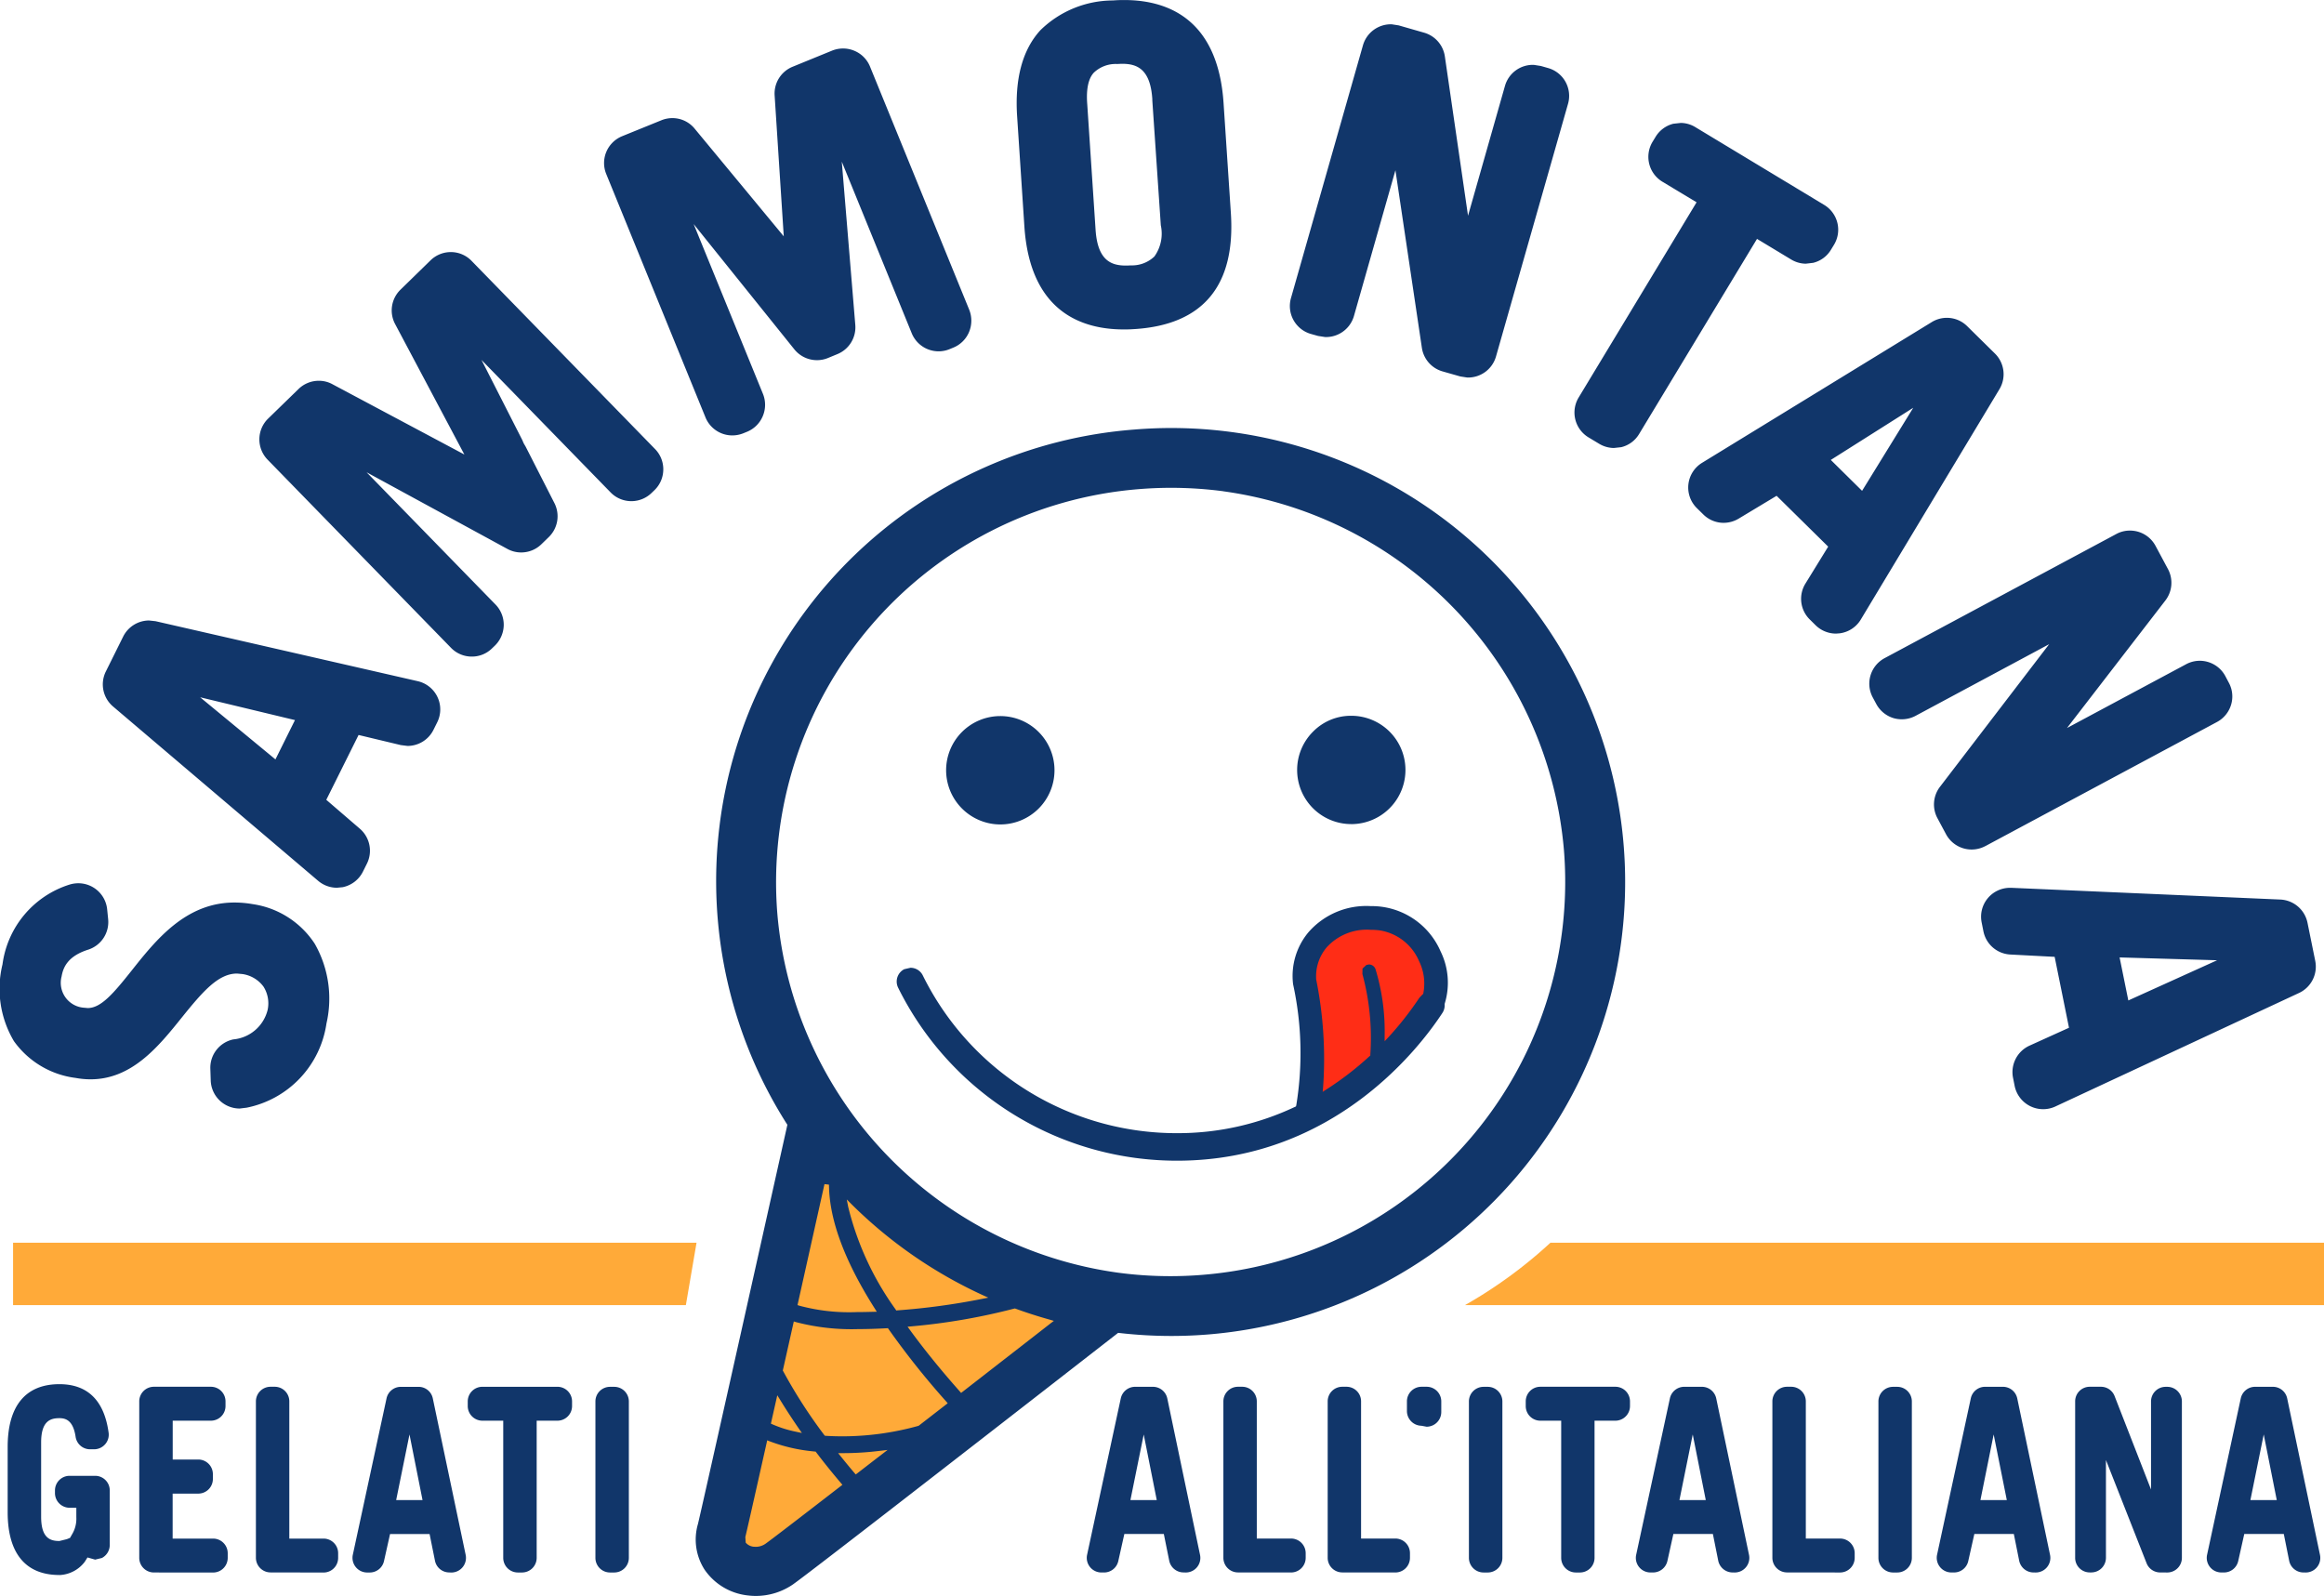
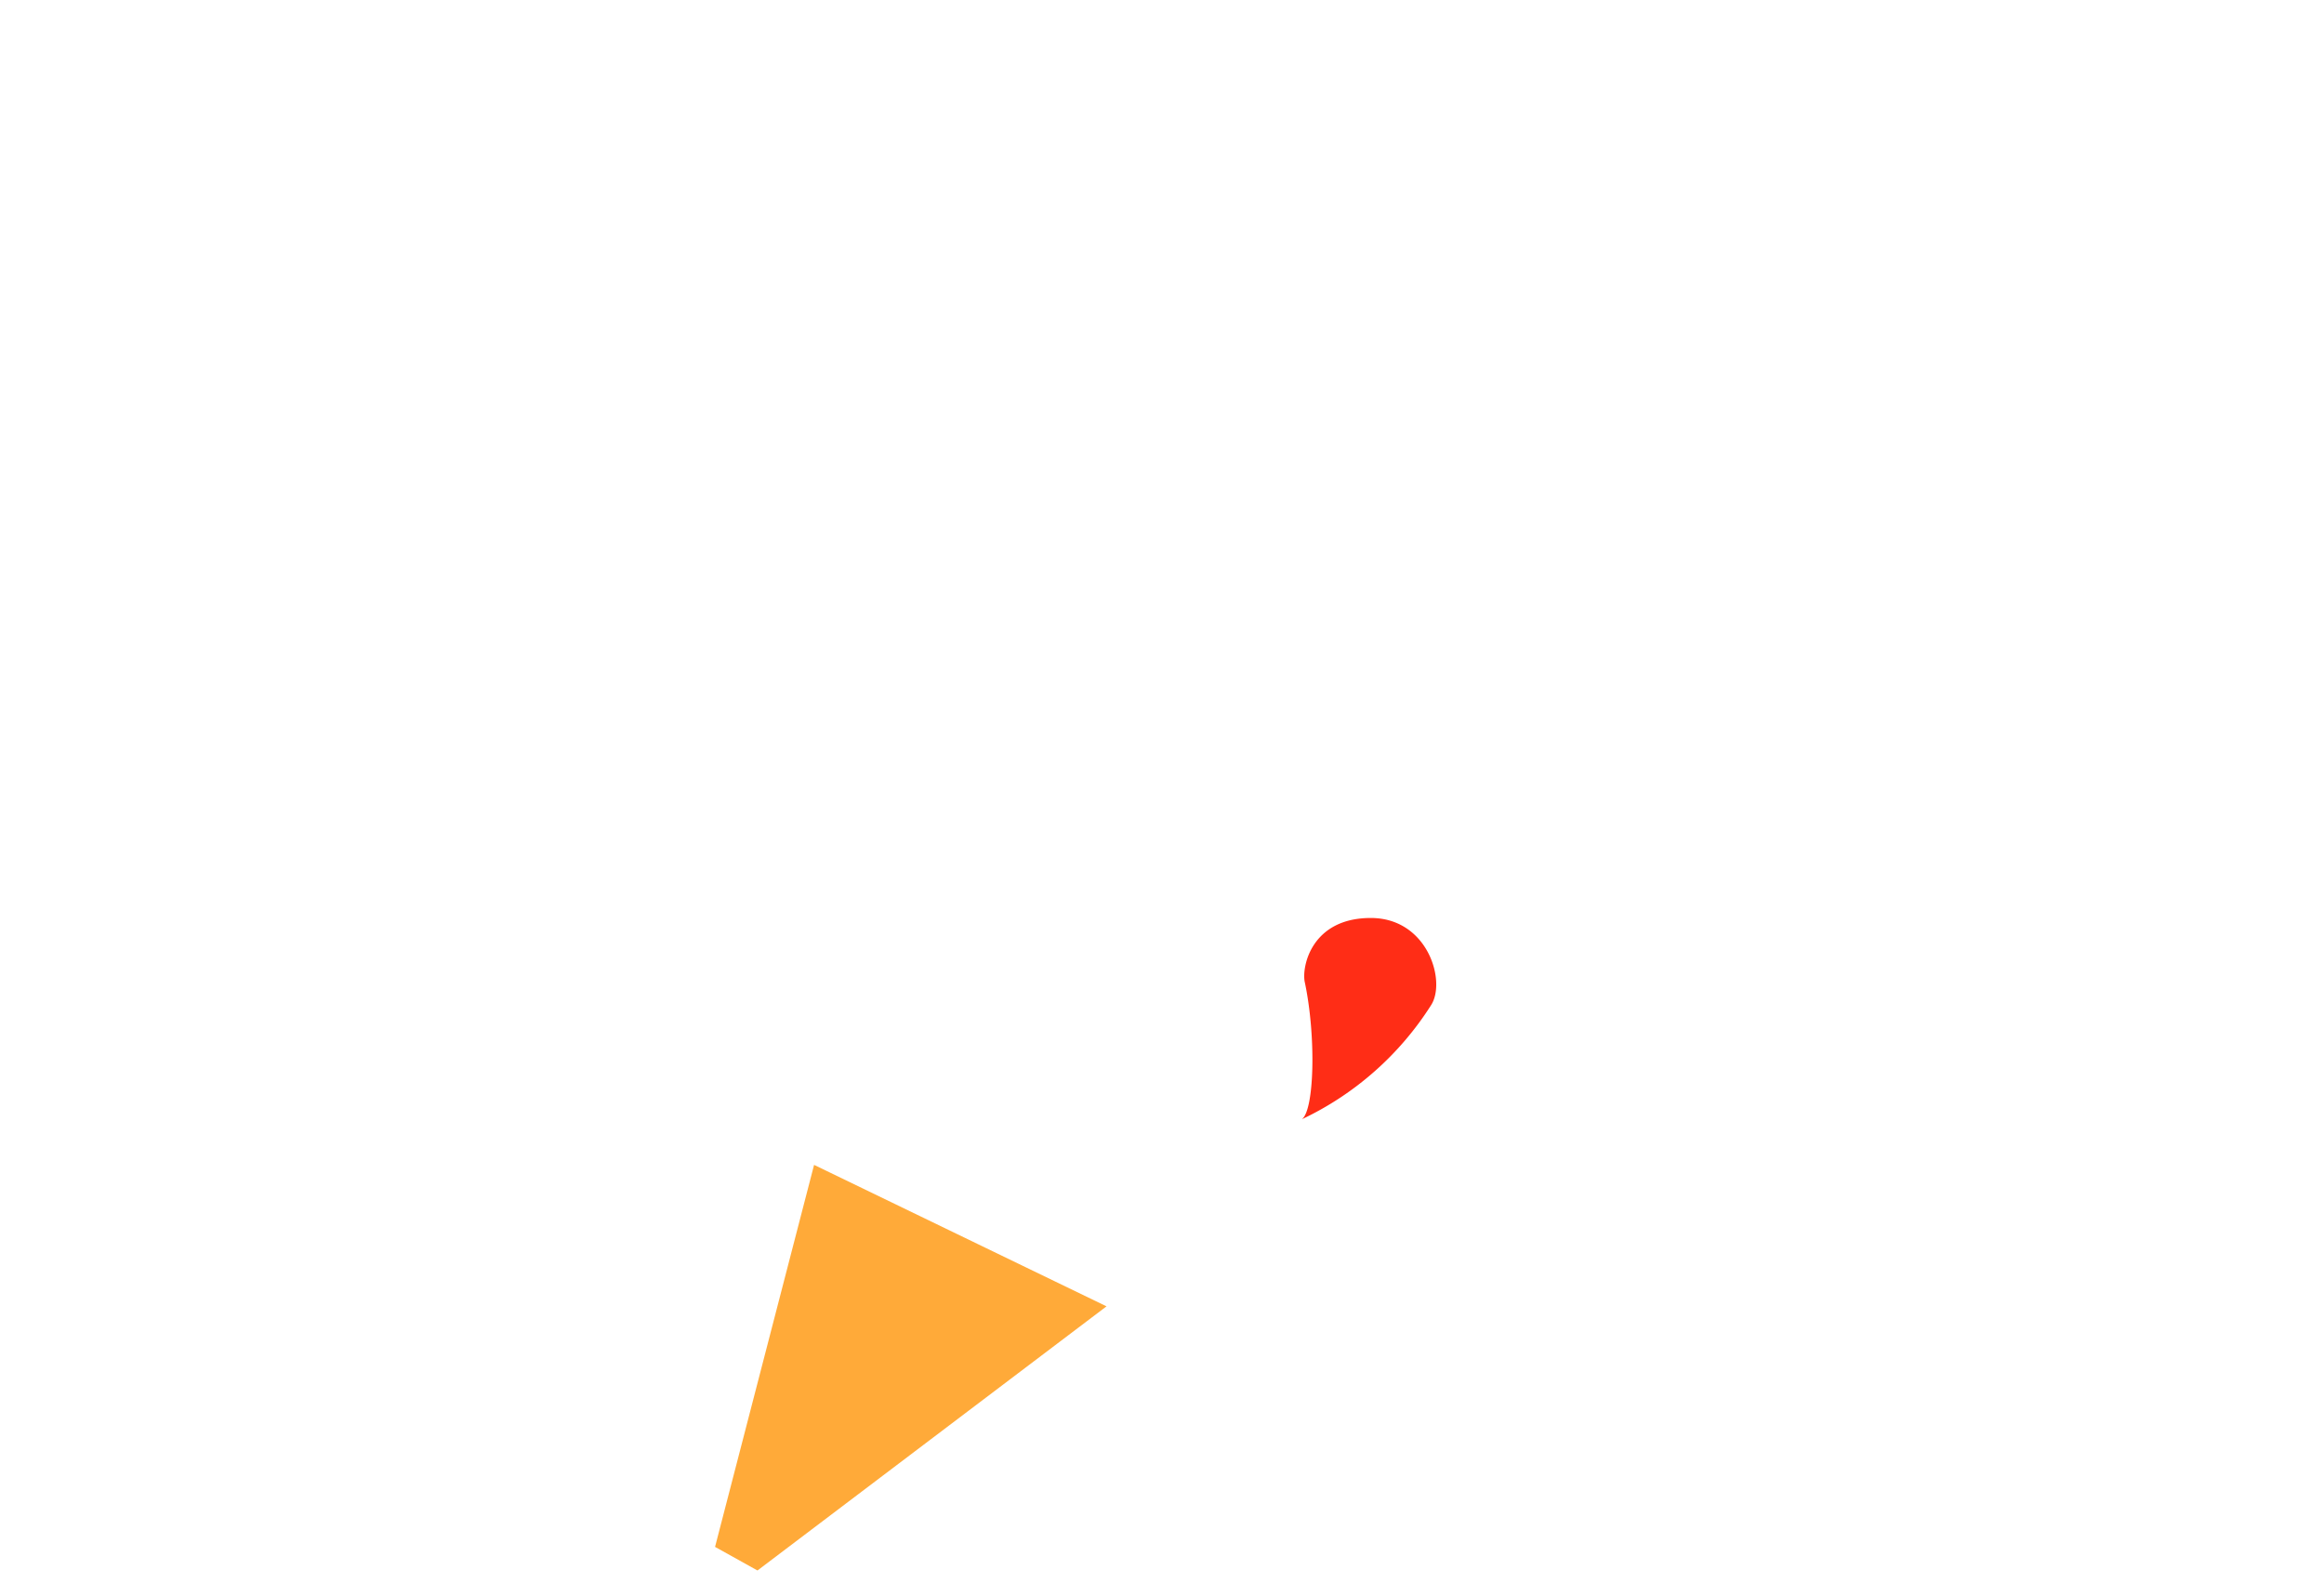
<svg xmlns="http://www.w3.org/2000/svg" id="Logo_SAMMONTANA" data-name="Logo SAMMONTANA" width="178.24" height="122.411" viewBox="0 0 178.24 122.411">
  <defs>
    <clipPath id="clip-path">
-       <path id="Tracciato_467" data-name="Tracciato 467" d="M0,69.368H178.24V-53.043H0Z" transform="translate(0 53.043)" fill="none" />
+       <path id="Tracciato_467" data-name="Tracciato 467" d="M0,69.368H178.24V-53.043Z" transform="translate(0 53.043)" fill="none" />
    </clipPath>
  </defs>
  <g id="Raggruppa_897" data-name="Raggruppa 897" transform="translate(54.841 89.352)">
    <path id="Tracciato_463" data-name="Tracciato 463" d="M0,16.6,3.254,18.41,30.024-1.85,7.595-12.7Z" transform="translate(0 12.696)" fill="#ffaa39" />
  </g>
  <g id="Raggruppa_901" data-name="Raggruppa 901" clip-path="url(#clip-path)">
    <g id="Raggruppa_898" data-name="Raggruppa 898" transform="translate(99.838 70.41)">
      <path id="Tracciato_464" data-name="Tracciato 464" d="M3,0H3c-4.519,0-5.3,3.688-5.068,4.892.879,4.094.757,9.85-.222,10.549a23.757,23.757,0,0,0,9.91-8.746C8.809,4.874,7.378,0,3,0" transform="translate(2.294)" fill="#ff2d16" />
    </g>
    <g id="Raggruppa_899" data-name="Raggruppa 899" transform="translate(0 -0.001)">
-       <path id="Tracciato_465" data-name="Tracciato 465" d="M2.581,68.458c-2.594,0-3.967-1.664-3.967-4.816V58.637c0-3.148,1.373-4.816,3.967-4.816,2.167,0,3.439,1.253,3.775,3.72a1.113,1.113,0,0,1-.268.891,1.125,1.125,0,0,1-.842.383H4.935a1.12,1.12,0,0,1-1.11-.958c-.189-1.267-.762-1.429-1.244-1.429-.695,0-1.4.222-1.4,1.862v5.7c0,1.641.7,1.86,1.4,1.86l.57-.141.247-.1.136-.24A2.316,2.316,0,0,0,3.88,64.03V63.3H3.366a1.125,1.125,0,0,1-1.124-1.124v-.2A1.122,1.122,0,0,1,3.366,60.85H5.325a1.119,1.119,0,0,1,1.119,1.122v4.179a1.132,1.132,0,0,1-.6,1l-.522.127-.586-.166-.212.337a2.568,2.568,0,0,1-1.945,1.013m11.788-.194a1.123,1.123,0,0,0,1.124-1.122v-.362a1.121,1.121,0,0,0-1.124-1.119h-3.1v-3.45h1.969a1.121,1.121,0,0,0,1.117-1.124v-.36A1.121,1.121,0,0,0,13.241,59.6H11.272V56.622H14.2A1.123,1.123,0,0,0,15.322,55.5v-.36A1.121,1.121,0,0,0,14.2,54.019H9.83a1.121,1.121,0,0,0-1.124,1.119v12A1.123,1.123,0,0,0,9.83,68.264Zm8.474,0a1.121,1.121,0,0,0,1.119-1.122v-.362a1.119,1.119,0,0,0-1.119-1.119H20.215V55.138A1.118,1.118,0,0,0,19.1,54.019h-.323a1.123,1.123,0,0,0-1.124,1.119v12a1.125,1.125,0,0,0,1.124,1.122Zm9.8,0a1.125,1.125,0,0,0,1.1-1.352l-2.52-12a1.109,1.109,0,0,0-1.094-.891H28.772a1.121,1.121,0,0,0-1.1.884l-2.587,12a1.125,1.125,0,0,0,1.1,1.357h.192a1.12,1.12,0,0,0,1.1-.877l.464-2.075h3.032l.413,2.047a1.117,1.117,0,0,0,1.1.9ZM28.41,62.71l1.022-5.033,1,5.033Zm9.653,5.555a1.125,1.125,0,0,0,1.124-1.122V56.622h1.595A1.123,1.123,0,0,0,41.9,55.5v-.36a1.12,1.12,0,0,0-1.119-1.119H35.024A1.122,1.122,0,0,0,33.9,55.138v.36a1.125,1.125,0,0,0,1.122,1.124h1.6V67.143a1.123,1.123,0,0,0,1.124,1.122Zm7.069,0a1.122,1.122,0,0,0,1.124-1.122v-12a1.12,1.12,0,0,0-1.124-1.119h-.318a1.119,1.119,0,0,0-1.122,1.119v12a1.121,1.121,0,0,0,1.122,1.122Zm43.831,0a1.118,1.118,0,0,0,1.1-1.352l-2.511-12a1.126,1.126,0,0,0-1.1-.891H85.086a1.126,1.126,0,0,0-1.1.884l-2.585,12A1.122,1.122,0,0,0,82.5,68.264h.2a1.117,1.117,0,0,0,1.094-.877l.464-2.075h3.028L87.7,67.36a1.121,1.121,0,0,0,1.1.9ZM84.724,62.71l1.02-5.029,1,5.029ZM97.04,68.264a1.124,1.124,0,0,0,1.126-1.122v-.362a1.122,1.122,0,0,0-1.126-1.119H94.416V55.138a1.119,1.119,0,0,0-1.122-1.119h-.321a1.119,1.119,0,0,0-1.119,1.119v12a1.121,1.121,0,0,0,1.119,1.122Zm8,0a1.123,1.123,0,0,0,1.124-1.122v-.362a1.121,1.121,0,0,0-1.124-1.119h-2.626V55.138a1.116,1.116,0,0,0-1.119-1.119h-.323a1.119,1.119,0,0,0-1.119,1.119v12a1.121,1.121,0,0,0,1.119,1.122Zm3.025-11.37a1.128,1.128,0,0,0,.5-.932v-.824a1.122,1.122,0,0,0-1.122-1.119h-.39a1.121,1.121,0,0,0-1.122,1.119v.75a1.132,1.132,0,0,0,1.108,1.122l.4.074a1.136,1.136,0,0,0,.625-.189m4.066,11.37a1.124,1.124,0,0,0,1.122-1.122v-12a1.122,1.122,0,0,0-1.122-1.119h-.323a1.122,1.122,0,0,0-1.122,1.119v12a1.124,1.124,0,0,0,1.122,1.122Zm7.071,0a1.121,1.121,0,0,0,1.119-1.122V56.622h1.6a1.123,1.123,0,0,0,1.119-1.124v-.36a1.12,1.12,0,0,0-1.119-1.119h-5.758a1.119,1.119,0,0,0-1.119,1.119v.36a1.121,1.121,0,0,0,1.119,1.124h1.6V67.143a1.124,1.124,0,0,0,1.122,1.122Zm11.867,0a1.121,1.121,0,0,0,1.1-1.352l-2.515-12a1.124,1.124,0,0,0-1.1-.891H127.2a1.125,1.125,0,0,0-1.1.884l-2.587,12a1.119,1.119,0,0,0,1.1,1.357h.194a1.129,1.129,0,0,0,1.1-.877l.459-2.075h3.03l.411,2.052a1.131,1.131,0,0,0,1.1.9Zm-4.237-5.555,1.02-5.033,1,5.033Zm12.319,5.555a1.123,1.123,0,0,0,1.122-1.122v-.362a1.121,1.121,0,0,0-1.122-1.119h-2.626V55.138a1.121,1.121,0,0,0-1.122-1.119h-.321a1.122,1.122,0,0,0-1.122,1.119v12a1.124,1.124,0,0,0,1.122,1.122Zm4.387,0a1.121,1.121,0,0,0,1.119-1.122v-12a1.119,1.119,0,0,0-1.119-1.119h-.321a1.121,1.121,0,0,0-1.124,1.119v12a1.123,1.123,0,0,0,1.124,1.122Zm10.618,0a1.121,1.121,0,0,0,1.1-1.352l-2.515-12a1.121,1.121,0,0,0-1.1-.891h-1.362a1.118,1.118,0,0,0-1.1.884l-2.589,12a1.125,1.125,0,0,0,1.1,1.357h.2a1.115,1.115,0,0,0,1.094-.877l.466-2.075h3.028l.411,2.052a1.128,1.128,0,0,0,1.1.9Zm-4.239-5.555,1.015-5.033,1.008,5.033Zm14.329,5.555a1.123,1.123,0,0,0,1.122-1.122v-12a1.121,1.121,0,0,0-1.122-1.119h-.12A1.121,1.121,0,0,0,163,55.138V61.9l-2.795-7.168a1.123,1.123,0,0,0-1.045-.713H158.3a1.117,1.117,0,0,0-1.119,1.119v12a1.119,1.119,0,0,0,1.119,1.122h.118a1.123,1.123,0,0,0,1.124-1.122v-7.5l3.115,7.911a1.119,1.119,0,0,0,1.043.713Zm10.613,0a1.118,1.118,0,0,0,1.1-1.352l-2.515-12a1.119,1.119,0,0,0-1.1-.891h-1.359a1.124,1.124,0,0,0-1.1.884l-2.585,12a1.119,1.119,0,0,0,1.1,1.357h.194a1.119,1.119,0,0,0,1.094-.877l.464-2.075h3.032l.411,2.052a1.121,1.121,0,0,0,1.1.9Zm-4.237-5.555,1.022-5.033,1,5.033ZM58.9,69.137c.995-.7,9.808-7.523,24.825-19.208l.055-.044.072.007a34.992,34.992,0,0,0,4.016.231c.912,0,1.835-.037,2.732-.108a34.821,34.821,0,0,0-2.751-69.533c-.939,0-1.895.042-2.832.118A34.732,34.732,0,0,0,58.371,33.86l.042.06-.014.072c-2.725,12.222-6.646,29.777-6.845,30.557a4.259,4.259,0,0,0,.515,3.505,4.621,4.621,0,0,0,3.254,1.964,5.112,5.112,0,0,0,.674.046,5.041,5.041,0,0,0,2.908-.928m-2.04-11.008.189.074a12.891,12.891,0,0,0,3.021.738l.27.03.242.025.044.062c.57.752,1.186,1.519,1.885,2.342l.118.141-.148.115c-3.462,2.677-5.345,4.119-5.756,4.41a1.312,1.312,0,0,1-.745.231l-.166-.009a.918.918,0,0,1-.6-.312l-.03-.429c.053-.192.588-2.552,1.634-7.219Zm5.442.983h.372a22.9,22.9,0,0,0,2.779-.171l.642-.076-1.11.854-1.2.928-.132.1-.111-.127q-.519-.613-1.006-1.221Zm-3.4-10.1.185.055a16.856,16.856,0,0,0,4.749.531c.685,0,1.422-.023,2.183-.065l.1-.007.055.078a61.552,61.552,0,0,0,4.41,5.539l.122.143-2.225,1.724-.035.012a21.769,21.769,0,0,1-5.792.8c-.436,0-.875-.012-1.295-.039l-.081-.009-.048-.062a38.764,38.764,0,0,1-3.139-4.879l-.032-.058Zm-1.267,5.661.231.372c.436.713.909,1.435,1.4,2.151l.256.369-.436-.092a8.869,8.869,0,0,1-1.807-.565l-.134-.06Zm18.22-6.66.053.018c.822.3,1.7.584,2.6.835l.339.1-.279.212c-1.244.974-2.569,2-3.925,3.053l-2.91,2.262-.108-.125c-1.435-1.618-2.719-3.2-3.812-4.7l-.185-.254.312-.028a47.966,47.966,0,0,0,7.86-1.359Zm-14.6-9.536.346.042c.009,2.647,1.184,5.834,3.5,9.483l.166.263-.309.007c-.42.012-.831.021-1.23.021a14.672,14.672,0,0,1-4.394-.489l-.148-.048Zm1.71,1.177.4.4a35.006,35.006,0,0,0,9.96,6.907l.492.224-.531.106a52.893,52.893,0,0,1-6.425.868l-.1.012-.055-.088a22.6,22.6,0,0,1-3.635-7.872ZM91.859-14.663a30.386,30.386,0,0,1,26.115,27.536A30.241,30.241,0,0,1,90.239,45.436c-.817.067-1.641.1-2.462.1a30.185,30.185,0,0,1-4.013-.268A30.4,30.4,0,0,1,57.644,17.729a30.25,30.25,0,0,1,27.746-32.56c.805-.065,1.625-.1,2.437-.1a30.592,30.592,0,0,1,4.032.265M88.331,36.68c12-.016,18.591-8.686,20.327-11.343a1.059,1.059,0,0,0,.166-.644v-.035l.009-.037a5.458,5.458,0,0,0-.325-4.006,5.753,5.753,0,0,0-5.354-3.462,5.882,5.882,0,0,0-4.782,2.012A5.228,5.228,0,0,0,97.2,23.145a24.786,24.786,0,0,1,.242,9.3l-.025.074-.072.032a20.993,20.993,0,0,1-9.014,2.017A21.7,21.7,0,0,1,68.8,22.469a1.047,1.047,0,0,0-.948-.586l-.473.108a1.064,1.064,0,0,0-.468,1.424,23.845,23.845,0,0,0,18.176,13.05,24.062,24.062,0,0,0,3.242.215Zm15.444-17.675a3.944,3.944,0,0,1,3.085,2.365,3.9,3.9,0,0,1,.33,2.462l-.014.058-.048.039-.24.249a24.594,24.594,0,0,1-2.359,3.012l-.307.33,0-.448a16.334,16.334,0,0,0-.706-5.1.544.544,0,0,0-.5-.344l-.192.037-.3.277-.009.415a18.774,18.774,0,0,1,.609,6.182l0,.072-.055.048A23.887,23.887,0,0,1,99.777,31.2l-.309.2.035-.362a30.756,30.756,0,0,0-.531-8.255,3.44,3.44,0,0,1,.8-2.462,4.148,4.148,0,0,1,3.379-1.35,5.416,5.416,0,0,1,.621.035M74.743,10.889a4.156,4.156,0,1,0-4.154-4.142,4.163,4.163,0,0,0,4.154,4.142m26.92-.025a4.155,4.155,0,1,0,0-8.31,4.071,4.071,0,0,0-2.915,1.2,4.151,4.151,0,0,0,2.915,7.108ZM16.942,32.614a7.716,7.716,0,0,0,6.122-6.459,8.492,8.492,0,0,0-.9-6.118A6.859,6.859,0,0,0,17.4,17,8.069,8.069,0,0,0,16,16.878c-3.734,0-6.026,2.887-7.863,5.2-1.429,1.8-2.372,2.894-3.388,2.894l-.245-.023a1.915,1.915,0,0,1-1.754-2.4c.122-.7.471-1.555,2.033-2.054A2.224,2.224,0,0,0,6.32,18.147l-.076-.755A2.222,2.222,0,0,0,4.033,15.4a2.279,2.279,0,0,0-.667.1,7.438,7.438,0,0,0-5.149,6.125,7.858,7.858,0,0,0,.877,5.885,6.864,6.864,0,0,0,4.738,2.822,6.253,6.253,0,0,0,1.138.106c3.185,0,5.225-2.529,7.018-4.763,1.627-2.022,2.8-3.349,4.219-3.349l.42.039a2.432,2.432,0,0,1,1.615.974,2.4,2.4,0,0,1,.312,1.768,2.993,2.993,0,0,1-2.631,2.269,2.22,2.22,0,0,0-1.765,2.243l.03.909a2.225,2.225,0,0,0,2.22,2.151ZM150.294,12.55l17.767-9.52a2.228,2.228,0,0,0,1.078-1.318,2.205,2.205,0,0,0-.171-1.692l-.27-.51a2.226,2.226,0,0,0-1.955-1.175,2.212,2.212,0,0,0-1.052.265l-9.136,4.892L164.1-6.288a2.228,2.228,0,0,0,.2-2.409l-.955-1.782a2.218,2.218,0,0,0-1.957-1.172,2.169,2.169,0,0,0-1.055.265l-17.77,9.522a2.223,2.223,0,0,0-.907,3.007l.272.508a2.243,2.243,0,0,0,1.313,1.08,2.258,2.258,0,0,0,.635.092,2.248,2.248,0,0,0,1.059-.261l10.253-5.5L146.814,8a2.223,2.223,0,0,0-.2,2.4l.665,1.242a2.229,2.229,0,0,0,3.012.907M35.76-2.614l.228-.219A2.252,2.252,0,0,0,36.66-4.4a2.224,2.224,0,0,0-.632-1.581L26.141-16.123l10.8,5.88A2.2,2.2,0,0,0,38-9.973a2.221,2.221,0,0,0,1.551-.632l.568-.552a2.225,2.225,0,0,0,.429-2.6L38.34-18.09l-.148-.252-.115-.265-3.122-6.132,9.9,10.159a2.219,2.219,0,0,0,1.595.672A2.22,2.22,0,0,0,48-14.538l.228-.219a2.221,2.221,0,0,0,.669-1.565,2.212,2.212,0,0,0-.63-1.581L34.191-32.34a2.206,2.206,0,0,0-1.592-.672,2.226,2.226,0,0,0-1.549.63l-2.31,2.255a2.22,2.22,0,0,0-.411,2.633l5.312,10.009L23.52-22.878a2.164,2.164,0,0,0-1.045-.263,2.229,2.229,0,0,0-1.551.63l-2.338,2.275a2.223,2.223,0,0,0-.667,1.562,2.229,2.229,0,0,0,.628,1.581L32.619-2.655a2.21,2.21,0,0,0,1.592.669,2.193,2.193,0,0,0,1.549-.628m86.608-15.434a2.192,2.192,0,0,0,1.369-1.008l9.044-14.968,2.626,1.585a2.217,2.217,0,0,0,1.112.318l.57-.067a2.2,2.2,0,0,0,1.366-1.008l.233-.381a2.224,2.224,0,0,0-.752-3.051L128.043-42.6a2.182,2.182,0,0,0-1.112-.318l-.568.062A2.215,2.215,0,0,0,125-41.848l-.235.385a2.228,2.228,0,0,0,.752,3.049l2.629,1.583L119.1-21.856a2.227,2.227,0,0,0,.752,3.053l.831.5a2.248,2.248,0,0,0,1.117.318ZM55.03-19.112l.3-.122a2.223,2.223,0,0,0,1.2-1.2,2.232,2.232,0,0,0,.012-1.7L51.226-35.162l7.726,9.614a2.224,2.224,0,0,0,1.731.826,2.213,2.213,0,0,0,.84-.164l.727-.3a2.221,2.221,0,0,0,1.373-2.241l-1.036-12.52,5.363,13.157A2.225,2.225,0,0,0,70.009-25.4a2.192,2.192,0,0,0,.838-.164l.293-.12a2.21,2.21,0,0,0,1.209-1.2,2.259,2.259,0,0,0,.014-1.7L64.75-47.246a2.213,2.213,0,0,0-1.2-1.207,2.231,2.231,0,0,0-.865-.175,2.29,2.29,0,0,0-.838.162l-3.032,1.239a2.217,2.217,0,0,0-1.378,2.2l.7,10.807L51.3-42.483a2.2,2.2,0,0,0-1.705-.805,2.25,2.25,0,0,0-.84.164L45.741-41.9a2.225,2.225,0,0,0-1.212,1.2,2.211,2.211,0,0,0-.007,1.7l7.611,18.667A2.224,2.224,0,0,0,54.19-18.95a2.291,2.291,0,0,0,.84-.162M112.761-25l5.525-19.383a2.217,2.217,0,0,0-1.532-2.746l-.549-.157-.542-.085a2.22,2.22,0,0,0-2.211,1.606L110.617-35.8l-1.777-12.22a2.227,2.227,0,0,0-1.595-1.821L105.3-50.4l-.533-.083a2.225,2.225,0,0,0-2.209,1.613l-5.52,19.385a2.227,2.227,0,0,0,1.525,2.751l.554.155.535.083a2.206,2.206,0,0,0,1.156-.279,2.233,2.233,0,0,0,1.059-1.332l3.182-11.183,2.029,13.623a2.219,2.219,0,0,0,1.592,1.809l1.352.385.533.083A2.225,2.225,0,0,0,112.761-25m-27.67-2.109c5.227-.348,7.708-3.351,7.336-8.91l-.561-8.449c-.45-6.6-4.5-7.929-7.807-7.874-.224,0-.455.014-.685.03a7.981,7.981,0,0,0-5.555,2.282c-1.378,1.507-1.978,3.734-1.782,6.635l.556,8.439c.448,6.6,4.486,7.927,7.807,7.876.228,0,.457-.014.69-.03M86.4-44.694l.655,9.626a3.014,3.014,0,0,1-.492,2.393,2.483,2.483,0,0,1-1.8.683l-.282.014c-1.165.021-2.271-.312-2.43-2.758l-.639-9.626c-.132-1.685.346-2.225.494-2.4a2.426,2.426,0,0,1,1.8-.676l.288-.014c1.156-.021,2.271.307,2.412,2.755M24.316,15.7a2.23,2.23,0,0,0,1.542-1.186l.309-.618a2.227,2.227,0,0,0-.533-2.672L23.051,9l2.476-4.973,3.238.775.515.065a2.223,2.223,0,0,0,1.992-1.235l.284-.572A2.22,2.22,0,0,0,30.062-.1L9.959-4.7l-.5-.055A2.229,2.229,0,0,0,7.474-3.523L6.144-.844A2.224,2.224,0,0,0,6.694,1.84L22.43,15.216a2.227,2.227,0,0,0,1.44.528ZM13.377,1.136l7.272,1.749L19.151,5.9ZM139.118-3.77a2.213,2.213,0,0,0,1.622-1.057L151.376-22.5a2.226,2.226,0,0,0-.346-2.728l-2.13-2.1a2.209,2.209,0,0,0-1.56-.642,2.21,2.21,0,0,0-1.161.33L128.569-16.85a2.225,2.225,0,0,0-1.05,1.641,2.219,2.219,0,0,0,.648,1.835l.494.485a2.206,2.206,0,0,0,1.558.644,2.259,2.259,0,0,0,1.147-.318l2.917-1.756,3.956,3.9-1.745,2.834a2.219,2.219,0,0,0,.33,2.749l.455.45a2.231,2.231,0,0,0,1.56.637Zm-.678-13.3,6.323-4L140.839-14.7Zm17.225,49.591,18.688-8.707a2.227,2.227,0,0,0,1.242-2.455L175,18.428a2.229,2.229,0,0,0-2.082-1.779l-20.634-.9h-.1a2.218,2.218,0,0,0-2.174,2.659l.136.681a2.221,2.221,0,0,0,2.063,1.777l3.4.178,1.1,5.439-3.035,1.375a2.23,2.23,0,0,0-1.258,2.462l.125.628a2.231,2.231,0,0,0,3.12,1.576m4.929-11.435,7.479.217-6.81,3.083Z" transform="translate(1.974 52.348)" fill="#11366a" />
-     </g>
+       </g>
    <g id="Raggruppa_900" data-name="Raggruppa 900" transform="translate(112.358 95.316)">
-       <path id="Tracciato_466" data-name="Tracciato 466" d="M3.715,0A35.472,35.472,0,0,1-2.841,4.789H63.041V0Z" transform="translate(2.841)" fill="#ffaa39" />
-     </g>
+       </g>
  </g>
  <g id="Raggruppa_902" data-name="Raggruppa 902" transform="translate(1.003 95.316)">
-     <path id="Tracciato_468" data-name="Tracciato 468" d="M0,0V4.786H51.6L52.419,0Z" fill="#ffaa39" />
-   </g>
+     </g>
</svg>